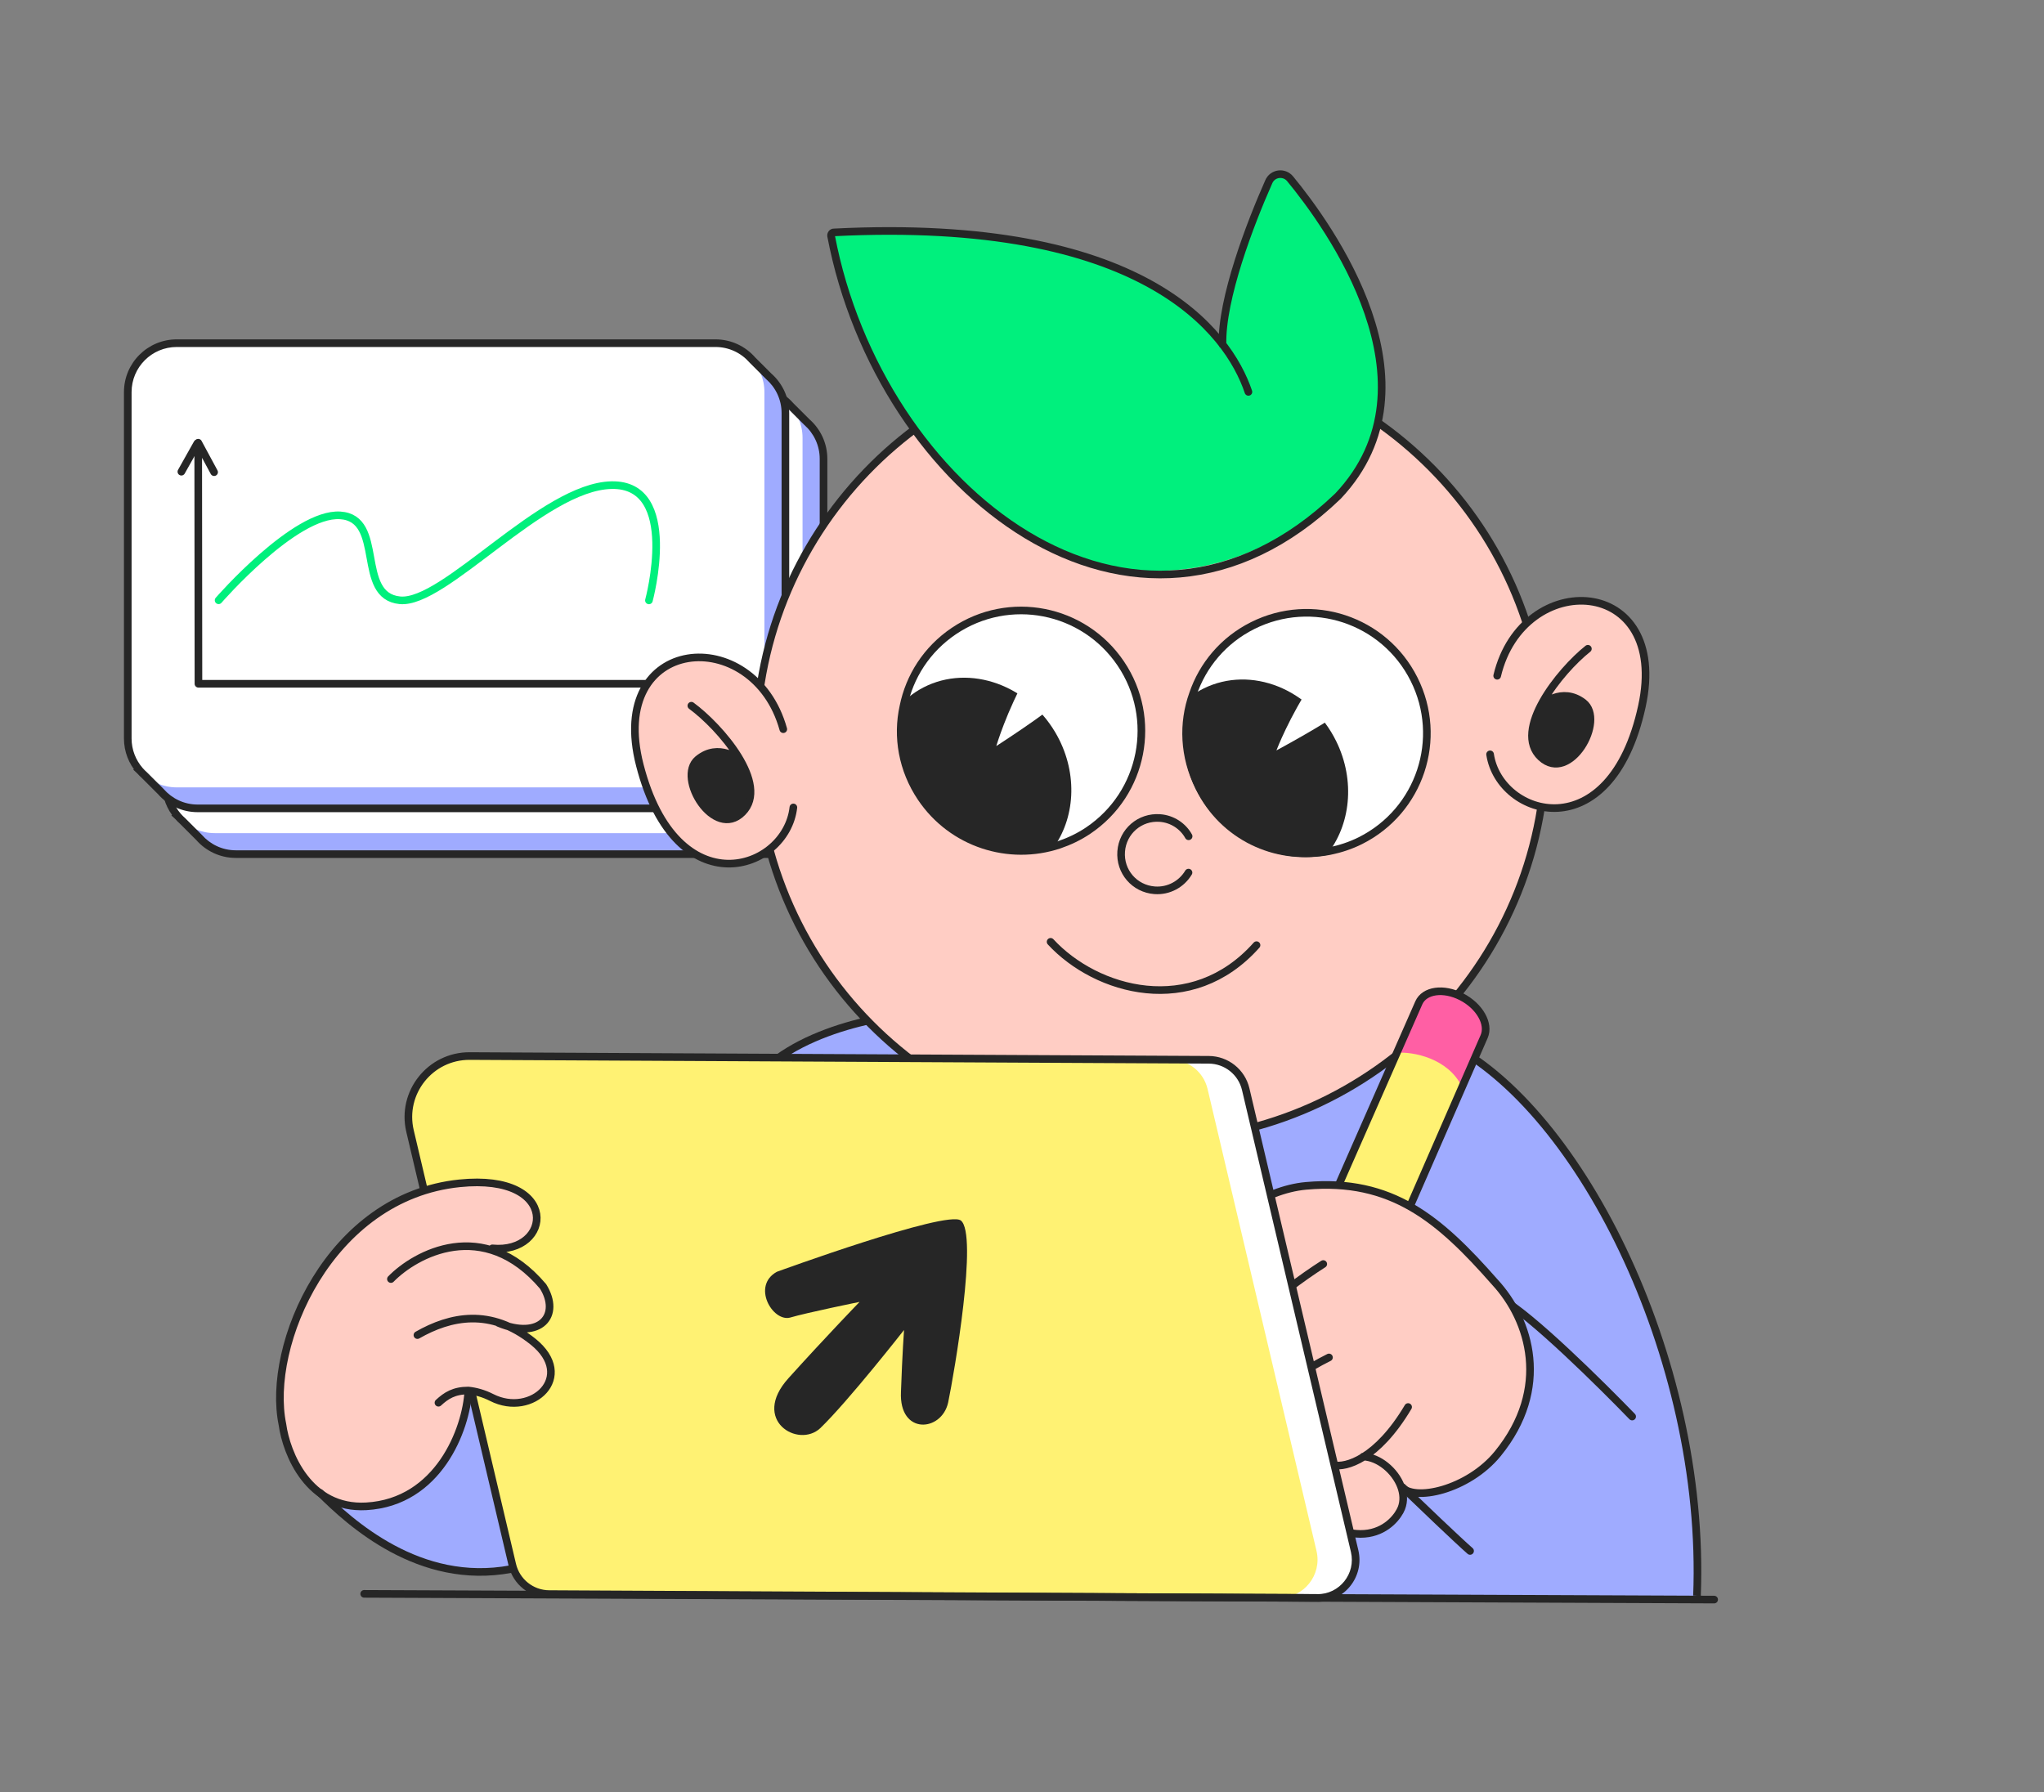
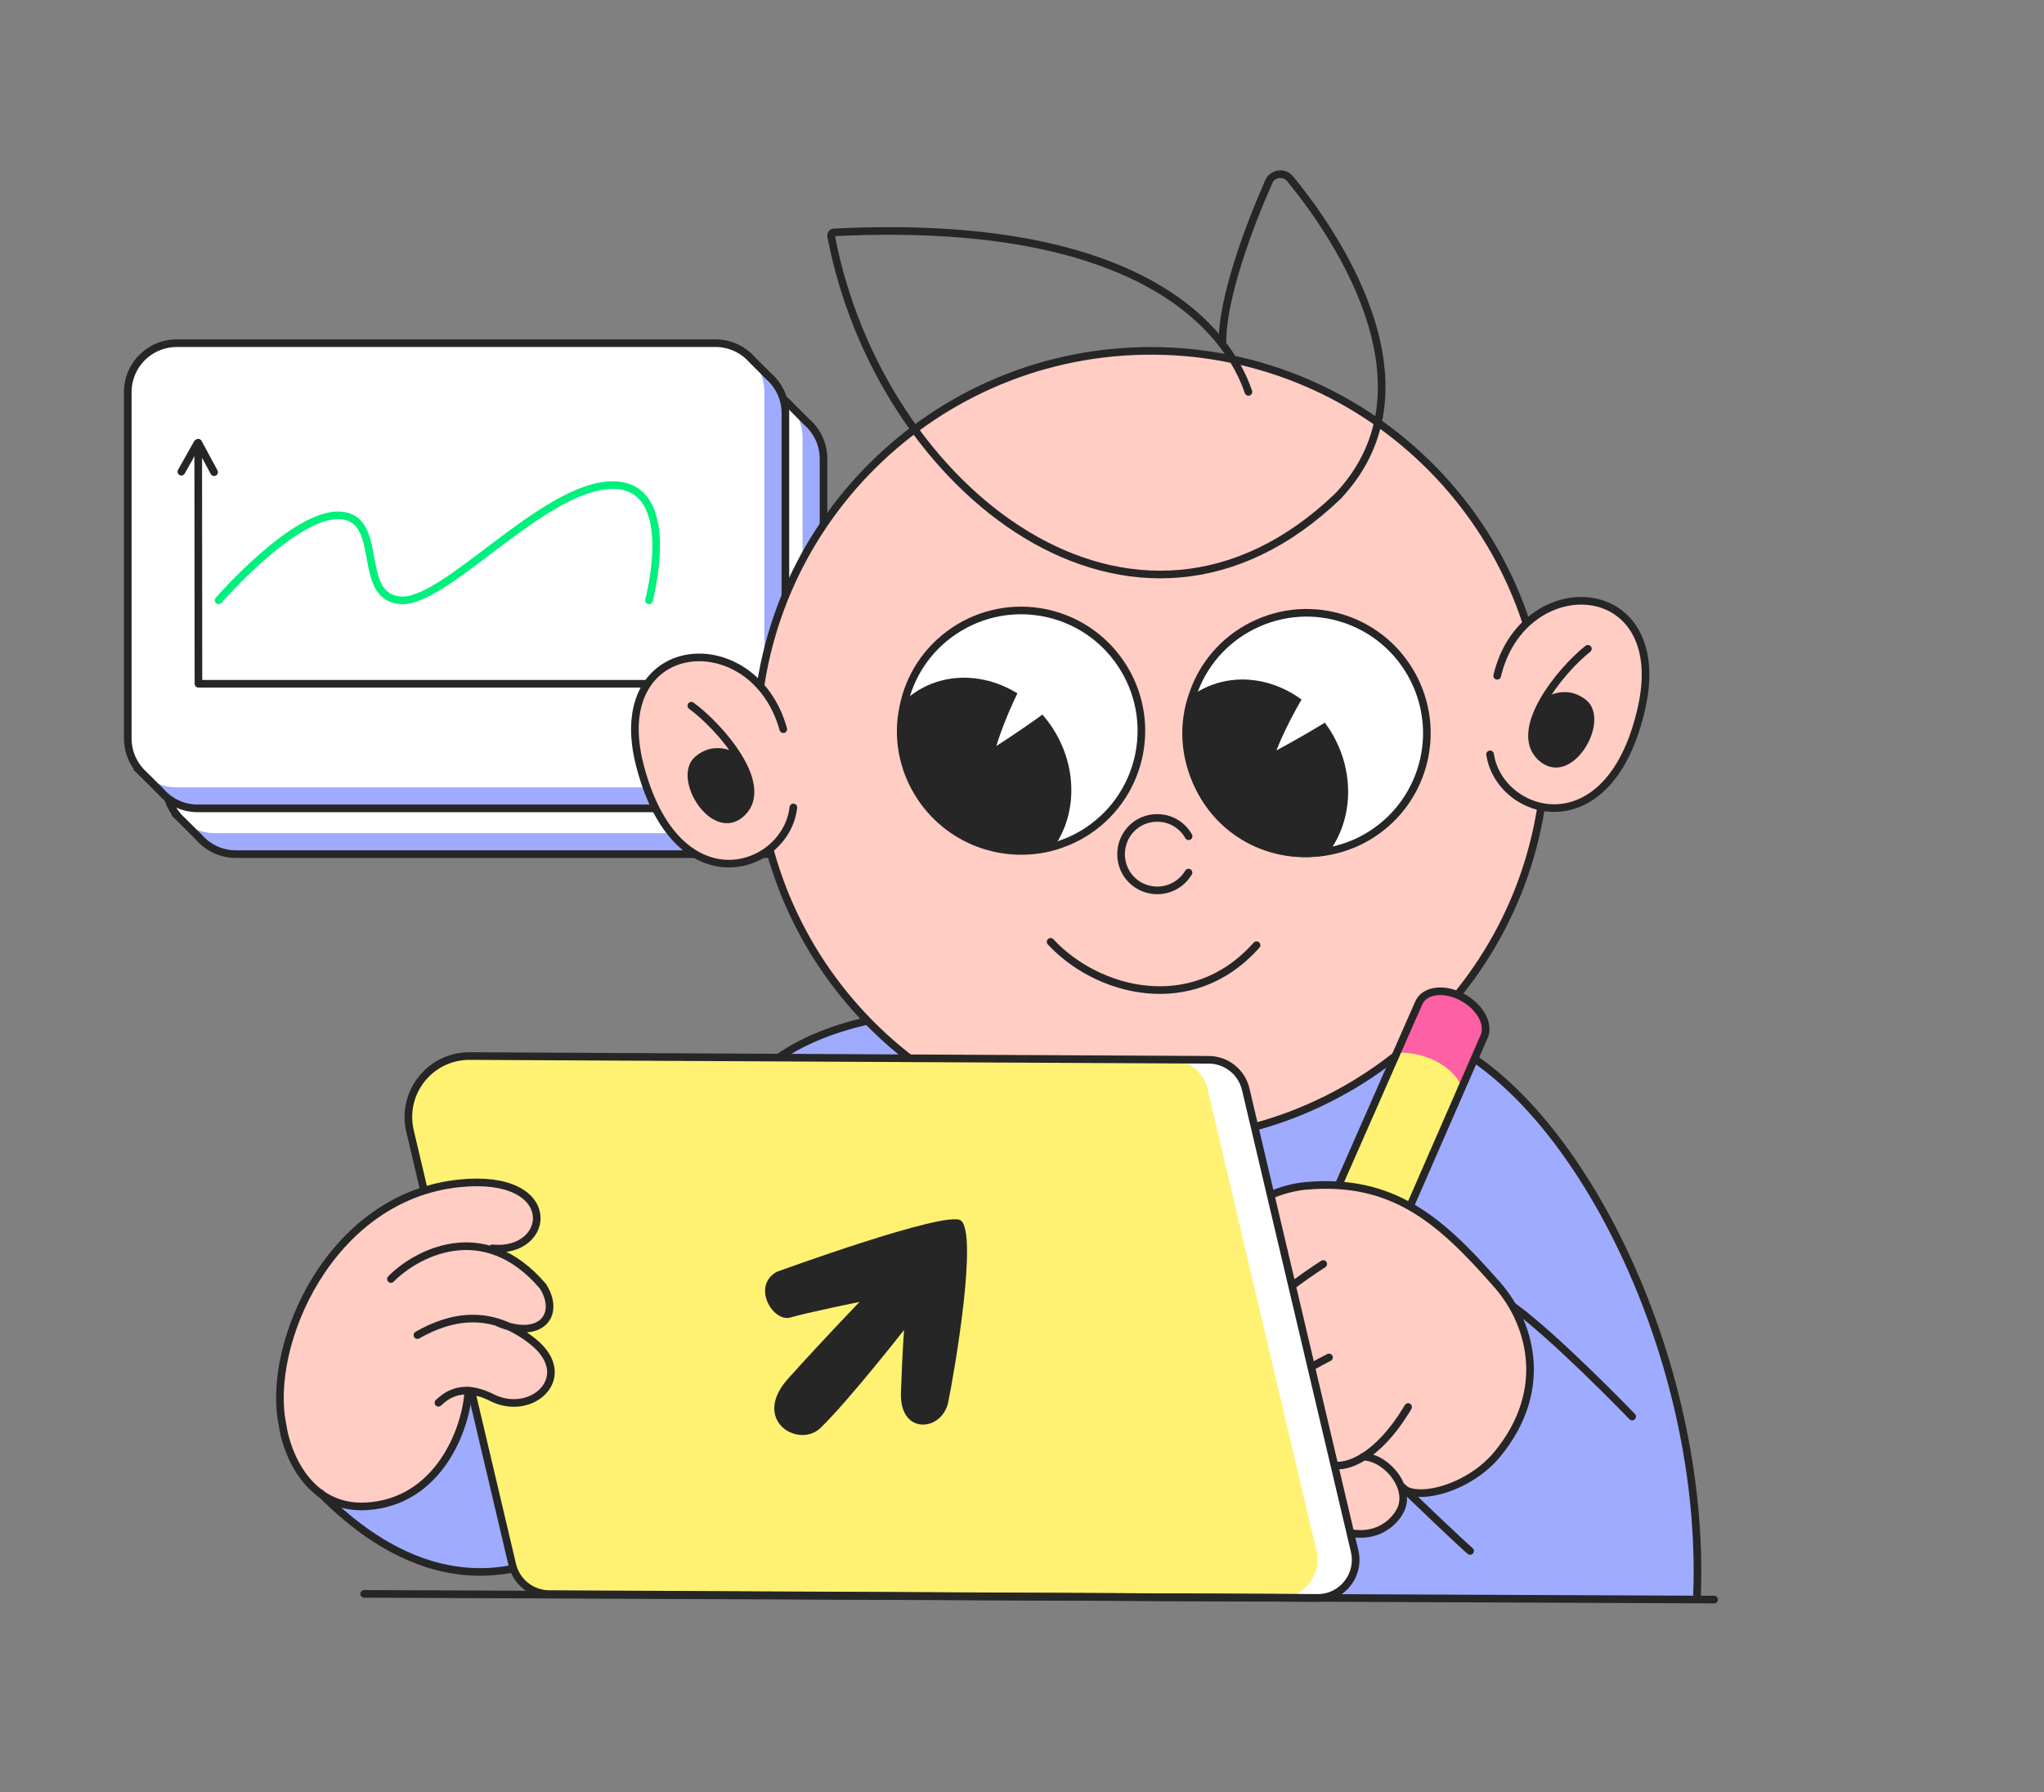
<svg xmlns="http://www.w3.org/2000/svg" width="268" height="235" viewBox="0 0 268 235" fill="none">
  <rect x="0" y="0" width="268" height="235" fill="#808080" stroke="none" />
  <g clip-path="url(#clip0_5587_1828)">
    <path d="M102.625 138.375C100.925 139.575 94 149.625 90.75 154.5L62 181.531L59.844 184.594L49.531 193.188C46.99 193.354 42.119 194.244 42.969 196.469C44.031 199.25 52.75 203.562 57.062 205.25C60.513 206.6 65.042 206.146 66.875 205.75C66.948 205.531 67.237 205.412 67.812 206.687C68.388 207.963 70.594 208.844 71.625 209.125C96.292 209.25 163.575 209.5 222.375 209.5C223 206 221.625 193.75 220.25 185.5C218.875 177.25 215.75 171.25 214.625 168.25C213.5 165.25 212.25 161 206.875 153.125C201.5 145.25 195.25 140 192.25 138.25C189.85 136.85 179.083 134.25 174 133.125L161.625 132.375L115.5 133.375C114.333 133.667 111.5 134.425 109.5 135.125C107 136 104.75 136.875 102.625 138.375Z" fill="#9FABFF" />
    <path d="M196.75 170.25C200.75 172.417 210 181.625 214 185.75M119.25 133C112.917 133.5 99.55 136.7 96.75 145.5" stroke="#262626" stroke-linecap="round" />
    <path d="M103.534 53.093L106.172 55.73L101.986 57.736L103.534 53.093Z" fill="#9FABFF" />
    <path d="M26.539 110.251L23.328 107.041L30.61 106.009L26.539 110.251Z" fill="#9FABFF" />
    <rect width="83.474" height="58.248" rx="6.421" transform="matrix(-1 0 0 1 107.977 53.752)" fill="#9FABFF" />
    <rect width="83.474" height="58.248" rx="6.421" transform="matrix(-1 0 0 1 105.226 51)" fill="white" />
    <path d="M32.746 93.682L28.781 95.662" stroke="#262626" stroke-width="0.981" stroke-linecap="round" stroke-linejoin="round" />
    <path d="M93.721 67.915L95.807 64.051L95.777 95.662H28.781L32.556 97.737" stroke="#262626" stroke-width="0.981" stroke-linecap="round" stroke-linejoin="round" />
    <path d="M98.015 67.854L95.932 64.146" stroke="#262626" stroke-width="0.981" stroke-linecap="round" stroke-linejoin="round" />
    <path d="M93.135 84.714C93.135 84.714 83.139 73.204 77.194 73.58C71.249 73.956 75.209 84.147 69.359 84.714C63.509 85.28 50.677 69.806 41.618 69.615C32.56 69.425 36.711 84.729 36.711 84.729" stroke="#00F07D" stroke-width="0.981" stroke-linecap="round" stroke-linejoin="round" />
    <path d="M28.173 51L28.173 50.5H28.173V51ZM21.752 57.421H21.252V57.421L21.752 57.421ZM21.752 102.827L21.252 102.827V102.827H21.752ZM23.33 107.04L23.707 106.712L24.131 107.199L23.554 107.487L23.33 107.04ZM23.328 107.041L22.985 107.405L22.464 106.914L23.105 106.594L23.328 107.041ZM23.345 107.057L23.687 106.693L23.705 106.709L23.721 106.727L23.345 107.057ZM23.946 107.658L24.276 107.282L24.288 107.293L24.3 107.305L23.946 107.658ZM26.091 109.802L26.444 109.448L26.456 109.46L26.467 109.473L26.091 109.802ZM30.925 112V112.5H30.925L30.925 112ZM101.557 112L101.557 112.5H101.557V112ZM107.977 105.579H108.477V105.579L107.977 105.579ZM107.977 60.173L108.477 60.173V60.173H107.977ZM105.786 55.343L105.457 55.719L105.444 55.708L105.433 55.696L105.786 55.343ZM103.64 53.197L103.286 53.551L103.274 53.539L103.263 53.526L103.64 53.197ZM98.805 51V50.5H98.805L98.805 51ZM28.173 51L28.173 51.5C24.903 51.5 22.252 54.151 22.252 57.421L21.752 57.421L21.252 57.421C21.252 53.599 24.351 50.5 28.173 50.5L28.173 51ZM21.752 57.421H22.252V102.827H21.752H21.252V57.421H21.752ZM21.752 102.827L22.252 102.827C22.252 104.314 22.801 105.671 23.707 106.712L23.33 107.04L22.953 107.368C21.895 106.153 21.252 104.566 21.252 102.827L21.752 102.827ZM23.33 107.04L23.554 107.487L23.552 107.488L23.328 107.041L23.105 106.594L23.106 106.593L23.33 107.04ZM23.328 107.041L23.671 106.677L23.687 106.693L23.345 107.057L23.002 107.421L22.985 107.405L23.328 107.041ZM23.345 107.057L23.721 106.727C23.893 106.924 24.079 107.11 24.276 107.282L23.946 107.658L23.617 108.034C23.386 107.833 23.17 107.616 22.969 107.386L23.345 107.057ZM23.946 107.658L24.3 107.305L26.444 109.448L26.091 109.802L25.737 110.155L23.593 108.012L23.946 107.658ZM26.091 109.802L26.467 109.473C27.554 110.715 29.147 111.5 30.925 111.5L30.925 112L30.925 112.5C28.845 112.5 26.982 111.581 25.714 110.131L26.091 109.802ZM30.925 112V111.5H101.557V112V112.5H30.925V112ZM101.557 112L101.557 111.5C104.827 111.5 107.477 108.849 107.477 105.579L107.977 105.579L108.477 105.579C108.477 109.401 105.379 112.5 101.557 112.5L101.557 112ZM107.977 105.579H107.477V60.173H107.977H108.477V105.579H107.977ZM107.977 60.173L107.477 60.173C107.477 58.397 106.696 56.805 105.457 55.719L105.786 55.343L106.116 54.967C107.562 56.234 108.477 58.097 108.477 60.173L107.977 60.173ZM105.786 55.343L105.433 55.696L103.286 53.551L103.64 53.197L103.993 52.844L106.14 54.989L105.786 55.343ZM103.64 53.197L103.263 53.526C102.177 52.284 100.583 51.5 98.805 51.5L98.805 51L98.805 50.5C100.884 50.5 102.748 51.418 104.016 52.868L103.64 53.197ZM98.805 51V51.5H28.173V51V50.5H98.805V51Z" fill="#262626" />
    <path d="M98.534 47.093L101.172 49.73L96.987 51.736L98.534 47.093Z" fill="#9FABFF" />
    <path d="M21.539 104.251L18.329 101.041L25.61 100.009L21.539 104.251Z" fill="#9FABFF" />
    <rect width="83.474" height="58.248" rx="6.421" transform="matrix(-1 0 0 1 102.978 47.752)" fill="#9FABFF" />
    <rect width="83.474" height="58.248" rx="6.421" transform="matrix(-1 0 0 1 100.226 45)" fill="white" />
    <path d="M89.05 87.682L93.015 89.662" stroke="#262626" stroke-linecap="round" stroke-linejoin="round" />
    <path d="M28.074 61.915L25.989 58.051L26.019 89.662H93.015L89.24 91.737" stroke="#262626" stroke-linecap="round" stroke-linejoin="round" />
    <path d="M23.781 61.854L25.864 58.146" stroke="#262626" stroke-linecap="round" stroke-linejoin="round" />
    <path d="M28.661 78.714C28.661 78.714 38.657 67.204 44.602 67.58C50.547 67.956 46.587 78.147 52.437 78.714C58.286 79.28 71.119 63.806 80.177 63.615C89.235 63.425 85.085 78.729 85.085 78.729" stroke="#00F07D" stroke-linecap="round" stroke-linejoin="round" />
    <path d="M23.173 45L23.173 44.5H23.173V45ZM16.752 51.421H16.252V51.421L16.752 51.421ZM16.752 96.827L16.252 96.827V96.827H16.752ZM18.33 101.04L18.707 100.712L19.131 101.199L18.554 101.487L18.33 101.04ZM18.328 101.041L17.985 101.405L17.464 100.914L18.105 100.594L18.328 101.041ZM18.345 101.057L18.687 100.693L18.705 100.709L18.721 100.727L18.345 101.057ZM18.946 101.658L19.276 101.282L19.288 101.293L19.3 101.305L18.946 101.658ZM21.091 103.802L21.444 103.448L21.456 103.46L21.467 103.473L21.091 103.802ZM25.925 106V106.5H25.925L25.925 106ZM96.557 106L96.557 106.5H96.557V106ZM102.978 99.579H103.478V99.579L102.978 99.579ZM102.978 54.173L103.478 54.173V54.173H102.978ZM100.786 49.343L100.457 49.719L100.444 49.708L100.433 49.696L100.786 49.343ZM98.64 47.197L98.286 47.551L98.274 47.539L98.263 47.526L98.64 47.197ZM93.805 45V44.5H93.805L93.805 45ZM23.173 45L23.173 45.5C19.903 45.5 17.252 48.151 17.252 51.421L16.752 51.421L16.252 51.421C16.252 47.599 19.351 44.5 23.173 44.5L23.173 45ZM16.752 51.421H17.252V96.827H16.752H16.252V51.421H16.752ZM16.752 96.827L17.252 96.827C17.252 98.314 17.801 99.671 18.707 100.712L18.33 101.04L17.953 101.368C16.895 100.153 16.252 98.566 16.252 96.827L16.752 96.827ZM18.33 101.04L18.554 101.487L18.552 101.488L18.328 101.041L18.105 100.594L18.107 100.593L18.33 101.04ZM18.328 101.041L18.671 100.677L18.687 100.693L18.345 101.057L18.002 101.421L17.985 101.405L18.328 101.041ZM18.345 101.057L18.721 100.727C18.894 100.924 19.079 101.11 19.276 101.282L18.946 101.658L18.617 102.034C18.387 101.833 18.17 101.616 17.969 101.386L18.345 101.057ZM18.946 101.658L19.3 101.305L21.444 103.448L21.091 103.802L20.737 104.155L18.593 102.012L18.946 101.658ZM21.091 103.802L21.467 103.473C22.554 104.715 24.147 105.5 25.925 105.5L25.925 106L25.925 106.5C23.845 106.5 21.982 105.581 20.714 104.131L21.091 103.802ZM25.925 106V105.5H96.557V106V106.5H25.925V106ZM96.557 106L96.557 105.5C99.827 105.5 102.477 102.849 102.478 99.579L102.978 99.579L103.478 99.579C103.477 103.401 100.379 106.5 96.557 106.5L96.557 106ZM102.978 99.579H102.478V54.173H102.978H103.478V99.579H102.978ZM102.978 54.173L102.478 54.173C102.478 52.397 101.696 50.805 100.457 49.719L100.786 49.343L101.116 48.967C102.562 50.234 103.478 52.097 103.478 54.173L102.978 54.173ZM100.786 49.343L100.433 49.696L98.286 47.551L98.64 47.197L98.993 46.844L101.14 48.989L100.786 49.343ZM98.64 47.197L98.263 47.526C97.177 46.284 95.583 45.5 93.805 45.5L93.805 45L93.805 44.5C95.884 44.5 97.748 45.418 99.016 46.868L98.64 47.197ZM93.805 45V45.5H23.173V45V44.5H93.805V45Z" fill="#262626" />
    <path d="M188.75 136.25C206.583 144.083 223.75 177.875 222.5 209.25" stroke="#262626" />
    <path d="M151.886 149.565C180.48 149.021 203.219 125.399 202.674 96.805C202.13 68.211 178.509 45.473 149.915 46.017C121.321 46.562 98.582 70.183 99.126 98.777C99.671 127.371 123.292 150.109 151.886 149.565Z" fill="#FFCDC4" />
    <path d="M151.886 149.565C180.48 149.021 203.219 125.399 202.674 96.805C202.13 68.211 178.509 45.473 149.915 46.017C121.321 46.562 98.582 70.183 99.126 98.777C99.671 127.371 123.292 150.109 151.886 149.565Z" stroke="#262626" stroke-miterlimit="10" stroke-linecap="round" stroke-linejoin="round" />
    <path d="M102.701 95.617C98.8 81.625 79.495 83.265 83.891 100.336C88.718 119.072 103.091 114.182 104.023 105.877" fill="#FFCDC4" />
    <path d="M102.701 95.617C98.8 81.625 79.495 83.265 83.891 100.336C88.718 119.072 103.091 114.182 104.023 105.877" stroke="#262626" stroke-miterlimit="10" stroke-linecap="round" stroke-linejoin="round" />
    <path d="M97.22 99.91C96.077 99.059 92.26 97.133 90.67 101.416C89.598 104.307 95.041 107.62 95.691 107.426C96.342 107.232 98.732 104.86 98.413 103.376C98.094 101.892 97.22 99.91 97.22 99.91Z" fill="#262626" />
    <path d="M90.647 92.54C94.407 95.303 100.984 102.847 97.346 106.514C93.709 110.182 88.61 101.992 91.508 99.575C94.263 97.305 97.034 99.687 97.034 99.687" stroke="#262626" stroke-miterlimit="10" stroke-linecap="round" stroke-linejoin="round" />
    <path d="M196.304 88.612C199.669 74.482 219.023 75.386 215.28 92.612C211.169 111.517 196.621 107.179 195.373 98.915" fill="#FFCDC4" />
    <path d="M196.304 88.612C199.669 74.482 219.023 75.386 215.28 92.612C211.169 111.517 196.621 107.179 195.373 98.915" stroke="#262626" stroke-miterlimit="10" stroke-linecap="round" stroke-linejoin="round" />
    <path d="M201.943 92.708C203.052 91.814 206.793 89.744 208.545 93.963C209.726 96.812 204.414 100.33 203.756 100.161C203.099 99.991 200.62 97.712 200.883 96.217C201.145 94.722 201.943 92.708 201.943 92.708Z" fill="#262626" />
    <path d="M208.195 85.072C204.543 87.976 198.258 95.765 202.032 99.291C205.807 102.818 210.59 94.44 207.602 92.134C204.762 89.971 202.084 92.457 202.084 92.457" stroke="#262626" stroke-miterlimit="10" stroke-linecap="round" stroke-linejoin="round" />
    <path d="M120.778 104.609C124.839 110.637 132.319 112.958 138.869 110.78C140.187 110.33 141.485 109.719 142.69 108.906C149.923 104.033 151.83 94.248 146.957 87.015C142.084 79.782 132.298 77.874 125.065 82.747C121.509 85.143 119.239 88.732 118.452 92.637C117.574 96.602 118.301 100.932 120.778 104.609Z" fill="white" stroke="#262626" stroke-miterlimit="10" stroke-linecap="round" stroke-linejoin="round" />
    <path d="M120.529 103.789C124.231 110.044 131.563 112.798 138.229 111.006C141.083 106.91 141.3 100.997 138.357 96.025C134.451 89.426 126.439 86.948 120.497 90.464C119.903 90.816 119.377 91.212 118.87 91.639C117.799 95.609 118.271 99.974 120.529 103.789Z" fill="#262626" />
    <path d="M134.648 88.568C131.994 93.203 130.63 97.827 130.63 97.827C130.63 97.827 137.109 93.664 139.361 91.585C137.578 90.181 134.648 88.568 134.648 88.568Z" fill="white" />
-     <path d="M157.196 103.177C160.457 109.672 167.581 112.927 174.355 111.599C175.72 111.321 177.084 110.879 178.383 110.227C186.177 106.314 189.314 96.85 185.401 89.056C181.487 81.262 172.023 78.125 164.229 82.039C160.397 83.963 157.689 87.234 156.411 91.006C155.036 94.828 155.206 99.216 157.196 103.177Z" fill="white" stroke="#262626" stroke-miterlimit="10" stroke-linecap="round" stroke-linejoin="round" />
+     <path d="M157.196 103.177C160.457 109.672 167.581 112.927 174.355 111.599C175.72 111.321 177.084 110.879 178.383 110.227C186.177 106.314 189.314 96.85 185.401 89.056C181.487 81.262 172.023 78.125 164.229 82.039C160.397 83.963 157.689 87.234 156.411 91.006C155.036 94.828 155.206 99.216 157.196 103.177" fill="white" stroke="#262626" stroke-miterlimit="10" stroke-linecap="round" stroke-linejoin="round" />
    <path d="M156.826 103.56C160.031 110.083 167.126 113.399 173.912 112.13C177.075 108.268 177.75 102.39 175.202 97.204C171.821 90.322 164.026 87.229 157.829 90.273C157.209 90.578 156.654 90.931 156.115 91.318C154.739 95.192 154.871 99.581 156.826 103.56Z" fill="#262626" />
    <path d="M172.084 89.481C169.078 93.897 167.359 98.401 167.359 98.401C167.359 98.401 174.142 94.753 176.549 92.855C174.88 91.318 172.084 89.481 172.084 89.481Z" fill="white" />
    <path d="M155.846 109.66C155.111 108.328 153.708 107.387 152.096 107.267C149.459 107.069 147.201 109.011 147.003 111.649C146.805 114.286 148.748 116.544 151.385 116.741C153.241 116.881 154.934 115.927 155.832 114.423" stroke="#262626" stroke-miterlimit="10" stroke-linecap="round" stroke-linejoin="round" />
-     <path d="M163.687 51.386C161.043 43.532 149.93 28.429 109.34 30.474C109.086 30.47 108.937 30.723 108.97 30.941C115.338 64.363 147.378 89.561 175.44 65.045C188.848 50.133 174.154 29.518 169.157 23.447C168.372 22.49 166.843 22.686 166.353 23.841C163.946 29.257 160.126 39.194 160.291 45.193" fill="#00F07D" />
    <path d="M163.687 51.386C161.043 43.532 149.93 28.429 109.34 30.474C109.086 30.47 108.937 30.723 108.97 30.941C115.338 64.363 148.774 90.662 175.44 65.045C189.344 50.306 174.154 29.518 169.157 23.447C168.372 22.49 166.843 22.686 166.353 23.841C163.946 29.257 160.126 39.194 160.291 45.193" stroke="#262626" stroke-miterlimit="10" stroke-linecap="round" stroke-linejoin="round" />
    <path d="M137.75 123.5C143.75 130 156.25 133.5 164.75 123.938" stroke="#262626" stroke-linecap="round" />
    <path d="M191.631 130.708C189.265 129.488 186.755 129.846 186.025 131.506L172.582 162.067L181.163 166.692L194.593 135.922C195.323 134.261 193.997 131.927 191.631 130.708Z" fill="#FFF273" />
    <path d="M191.693 142.523C189.873 138.743 185.242 137.881 183.137 138.049L186.527 130.647C187.564 130.145 190.112 129.481 192.006 130.848C194.375 132.557 194.886 134.317 194.839 134.819C194.805 135.185 194.82 135.218 194.835 135.184L194.839 135.171C194.838 135.176 194.836 135.18 194.835 135.184L194.143 137.132C193.817 137.802 193.588 138.22 191.693 142.523Z" fill="#FF5FA4" />
    <path d="M191.631 130.708C189.265 129.488 186.755 129.846 186.025 131.506L172.582 162.067L181.163 166.692L194.593 135.922C195.323 134.261 193.997 131.927 191.631 130.708Z" stroke="#262626" />
    <path d="M167.5 156.375C160.313 158.625 155.125 165.5 153 168.875C151.771 170.917 149.513 175.687 150.313 178.437C151.313 181.875 154.125 181.687 159.25 178.375C156 181.437 155.375 187.312 156.938 188.562C158.5 189.812 160.75 189.437 164.438 188.187C163.813 192.125 168.813 197.687 174.5 200.062C182.875 202.875 183.875 197.625 184.125 195.312C187.813 196.687 191.875 194.875 194.25 192.625C196.625 190.375 199.938 186.812 200.375 182.125C200.725 178.375 200.708 175.292 199.875 173.75C197.188 167.875 189.938 161.687 184.75 158.5C178.938 155.875 174.688 154.125 167.5 156.375Z" fill="#FFCDC4" />
    <path d="M159.5 177.75C157.25 180 152.25 183.3 150.25 178.5C147.75 172.5 160 156.5 171.25 155.5C182.5 154.5 188.75 159.875 196 168.125C200.625 173.125 203.348 182.077 196.375 190.625C192.5 195.375 185.322 197.001 183.671 194.876M173.5 165.75C168.25 169.083 157.45 177.45 156.25 184.25C155.05 191.05 161.083 189.583 164.25 188M174.25 178C168.583 180.833 159.35 187.05 167.75 195.25C178.25 205.5 182.999 199.67 183.75 197.75C184.109 196.832 184.035 195.826 183.671 194.876M178.75 191C180.793 191.085 182.893 192.851 183.671 194.876M174.875 192.125C176.417 192.458 180.525 191.4 184.625 184.5" stroke="#262626" stroke-linecap="round" />
    <path d="M58.761 148.339C57.572 143.3 61.411 138.477 66.588 138.503L158.49 138.969C160.8 138.98 162.802 140.573 163.332 142.821L177.614 203.394C178.356 206.544 175.957 209.558 172.722 209.542L77.01 209.057C74.7 209.045 72.698 207.453 72.168 205.204L58.761 148.339Z" fill="white" />
    <path d="M53.761 148.314C52.572 143.275 56.411 138.452 61.588 138.478L153.49 138.943C155.8 138.955 157.802 140.548 158.332 142.796L172.614 203.369C173.356 206.518 170.957 209.533 167.722 209.516L72.01 209.031C69.7 209.02 67.698 207.427 67.168 205.179L53.761 148.314Z" fill="#FFF273" />
    <path d="M158.491 138.969L158.493 138.469L158.493 138.469L158.491 138.969ZM163.331 142.821L162.845 142.936L162.845 142.936L163.331 142.821ZM177.614 203.394L178.1 203.28L178.1 203.28L177.614 203.394ZM172.722 209.542L172.72 210.042L172.72 210.042L172.722 209.542ZM72.01 209.031L72.007 209.531L72.007 209.531L72.01 209.031ZM67.169 205.179L67.655 205.064L67.655 205.064L67.169 205.179ZM53.76 148.313L53.274 148.428L53.274 148.428L53.76 148.313ZM61.587 138.478L61.59 137.978L61.59 137.978L61.587 138.478ZM158.491 138.969L158.488 139.469C160.567 139.479 162.368 140.913 162.845 142.936L163.331 142.821L163.818 142.707C163.235 140.234 161.034 138.482 158.493 138.469L158.491 138.969ZM163.331 142.821L162.845 142.936L177.127 203.509L177.614 203.394L178.1 203.28L163.818 142.707L163.331 142.821ZM177.614 203.394L177.127 203.509C177.795 206.343 175.636 209.056 172.725 209.042L172.722 209.542L172.72 210.042C176.278 210.059 178.917 206.744 178.1 203.28L177.614 203.394ZM172.722 209.542L172.725 209.042L72.012 208.531L72.01 209.031L72.007 209.531L172.72 210.042L172.722 209.542ZM72.01 209.031L72.012 208.531C69.933 208.521 68.132 207.087 67.655 205.064L67.169 205.179L66.682 205.293C67.265 207.767 69.466 209.519 72.007 209.531L72.01 209.031ZM67.169 205.179L67.655 205.064L54.247 148.198L53.76 148.313L53.274 148.428L66.682 205.293L67.169 205.179ZM53.76 148.313L54.247 148.198C53.133 143.475 56.732 138.953 61.585 138.978L61.587 138.478L61.59 137.978C56.09 137.95 52.012 143.074 53.274 148.428L53.76 148.313ZM61.587 138.478L61.585 138.978L158.488 139.469L158.491 138.969L158.493 138.469L61.59 137.978L61.587 138.478Z" fill="#262626" />
    <path d="M101.854 166.77C101.854 166.77 124.093 158.648 125.976 160.039C128.263 161.789 125.124 180.006 124.317 183.91C123.465 187.769 117.861 188.218 118.13 182.519C118.309 177.404 118.533 174.398 118.533 174.398C118.533 174.398 111.225 183.731 107.548 187.275C104.678 189.968 98.401 186.243 103.378 180.724C108.355 175.205 112.704 170.718 112.704 170.718C112.704 170.718 105.844 172.109 103.557 172.782C101.271 173.321 98.536 168.609 101.854 166.77Z" fill="#262626" />
    <path d="M36.669 182.142C37.176 179.494 37.507 176.313 38.342 174.115C39.387 171.367 40.767 168.335 43.321 164.751C45.876 161.168 53.099 156.718 57.212 155.843C61.324 154.968 65.357 153.664 70.094 157.948C72.389 160.741 67.185 164.706 65.014 163.777C68.291 165.278 69.14 166.563 70.228 167.638C71.316 168.713 73.47 171.644 71.245 173.112C69.709 174.125 67.575 174.063 66.126 173.705C67.982 174.331 70.978 175.895 71.856 178.495C73.09 182.152 70.427 184.257 66.374 183.954C64.115 183.152 62.564 182.275 61.544 182.464C60.92 185.078 60.66 187.569 58.899 190.339C57.137 193.109 53.014 197.816 46.852 197.517C40.689 197.218 37.921 190.681 37.652 189.232C37.437 188.073 36.725 184.741 36.669 182.142Z" fill="#FFCDC4" />
    <path d="M64.555 163.695C72.359 164.467 73.599 153.799 60.251 155.168C43.173 156.918 34.885 176.422 37.033 186.794C37.545 190.548 40.459 197.949 48.019 197.523C57.469 196.989 61.135 187.455 61.408 182.338M51.256 167.719C54.427 164.466 63.382 159.472 71.199 168.68C73.566 172.459 70.865 175.755 65.373 173.481M57.488 183.939C58.506 183.001 59.523 182.34 61.408 182.338M54.73 175.069C59.047 172.602 64.335 171.48 69.878 175.92C75.618 180.517 69.74 185.939 64.467 183.254C63.409 182.715 62.379 182.435 61.408 182.338" stroke="#262626" stroke-linecap="round" stroke-linejoin="round" />
    <path d="M41.963 195.75C45.897 199.667 55 208 67 205.75M47.75 209L224.75 209.75" stroke="#262626" stroke-linecap="round" />
    <path d="M183.875 195C186.208 197.25 191.15 201.975 192.75 203.375" stroke="#262626" stroke-linecap="round" />
  </g>
  <defs>
    <clipPath id="clip0_5587_1828">
      <rect width="267" height="234.5" fill="white" transform="translate(0.5 0.5)" />
    </clipPath>
  </defs>
</svg>